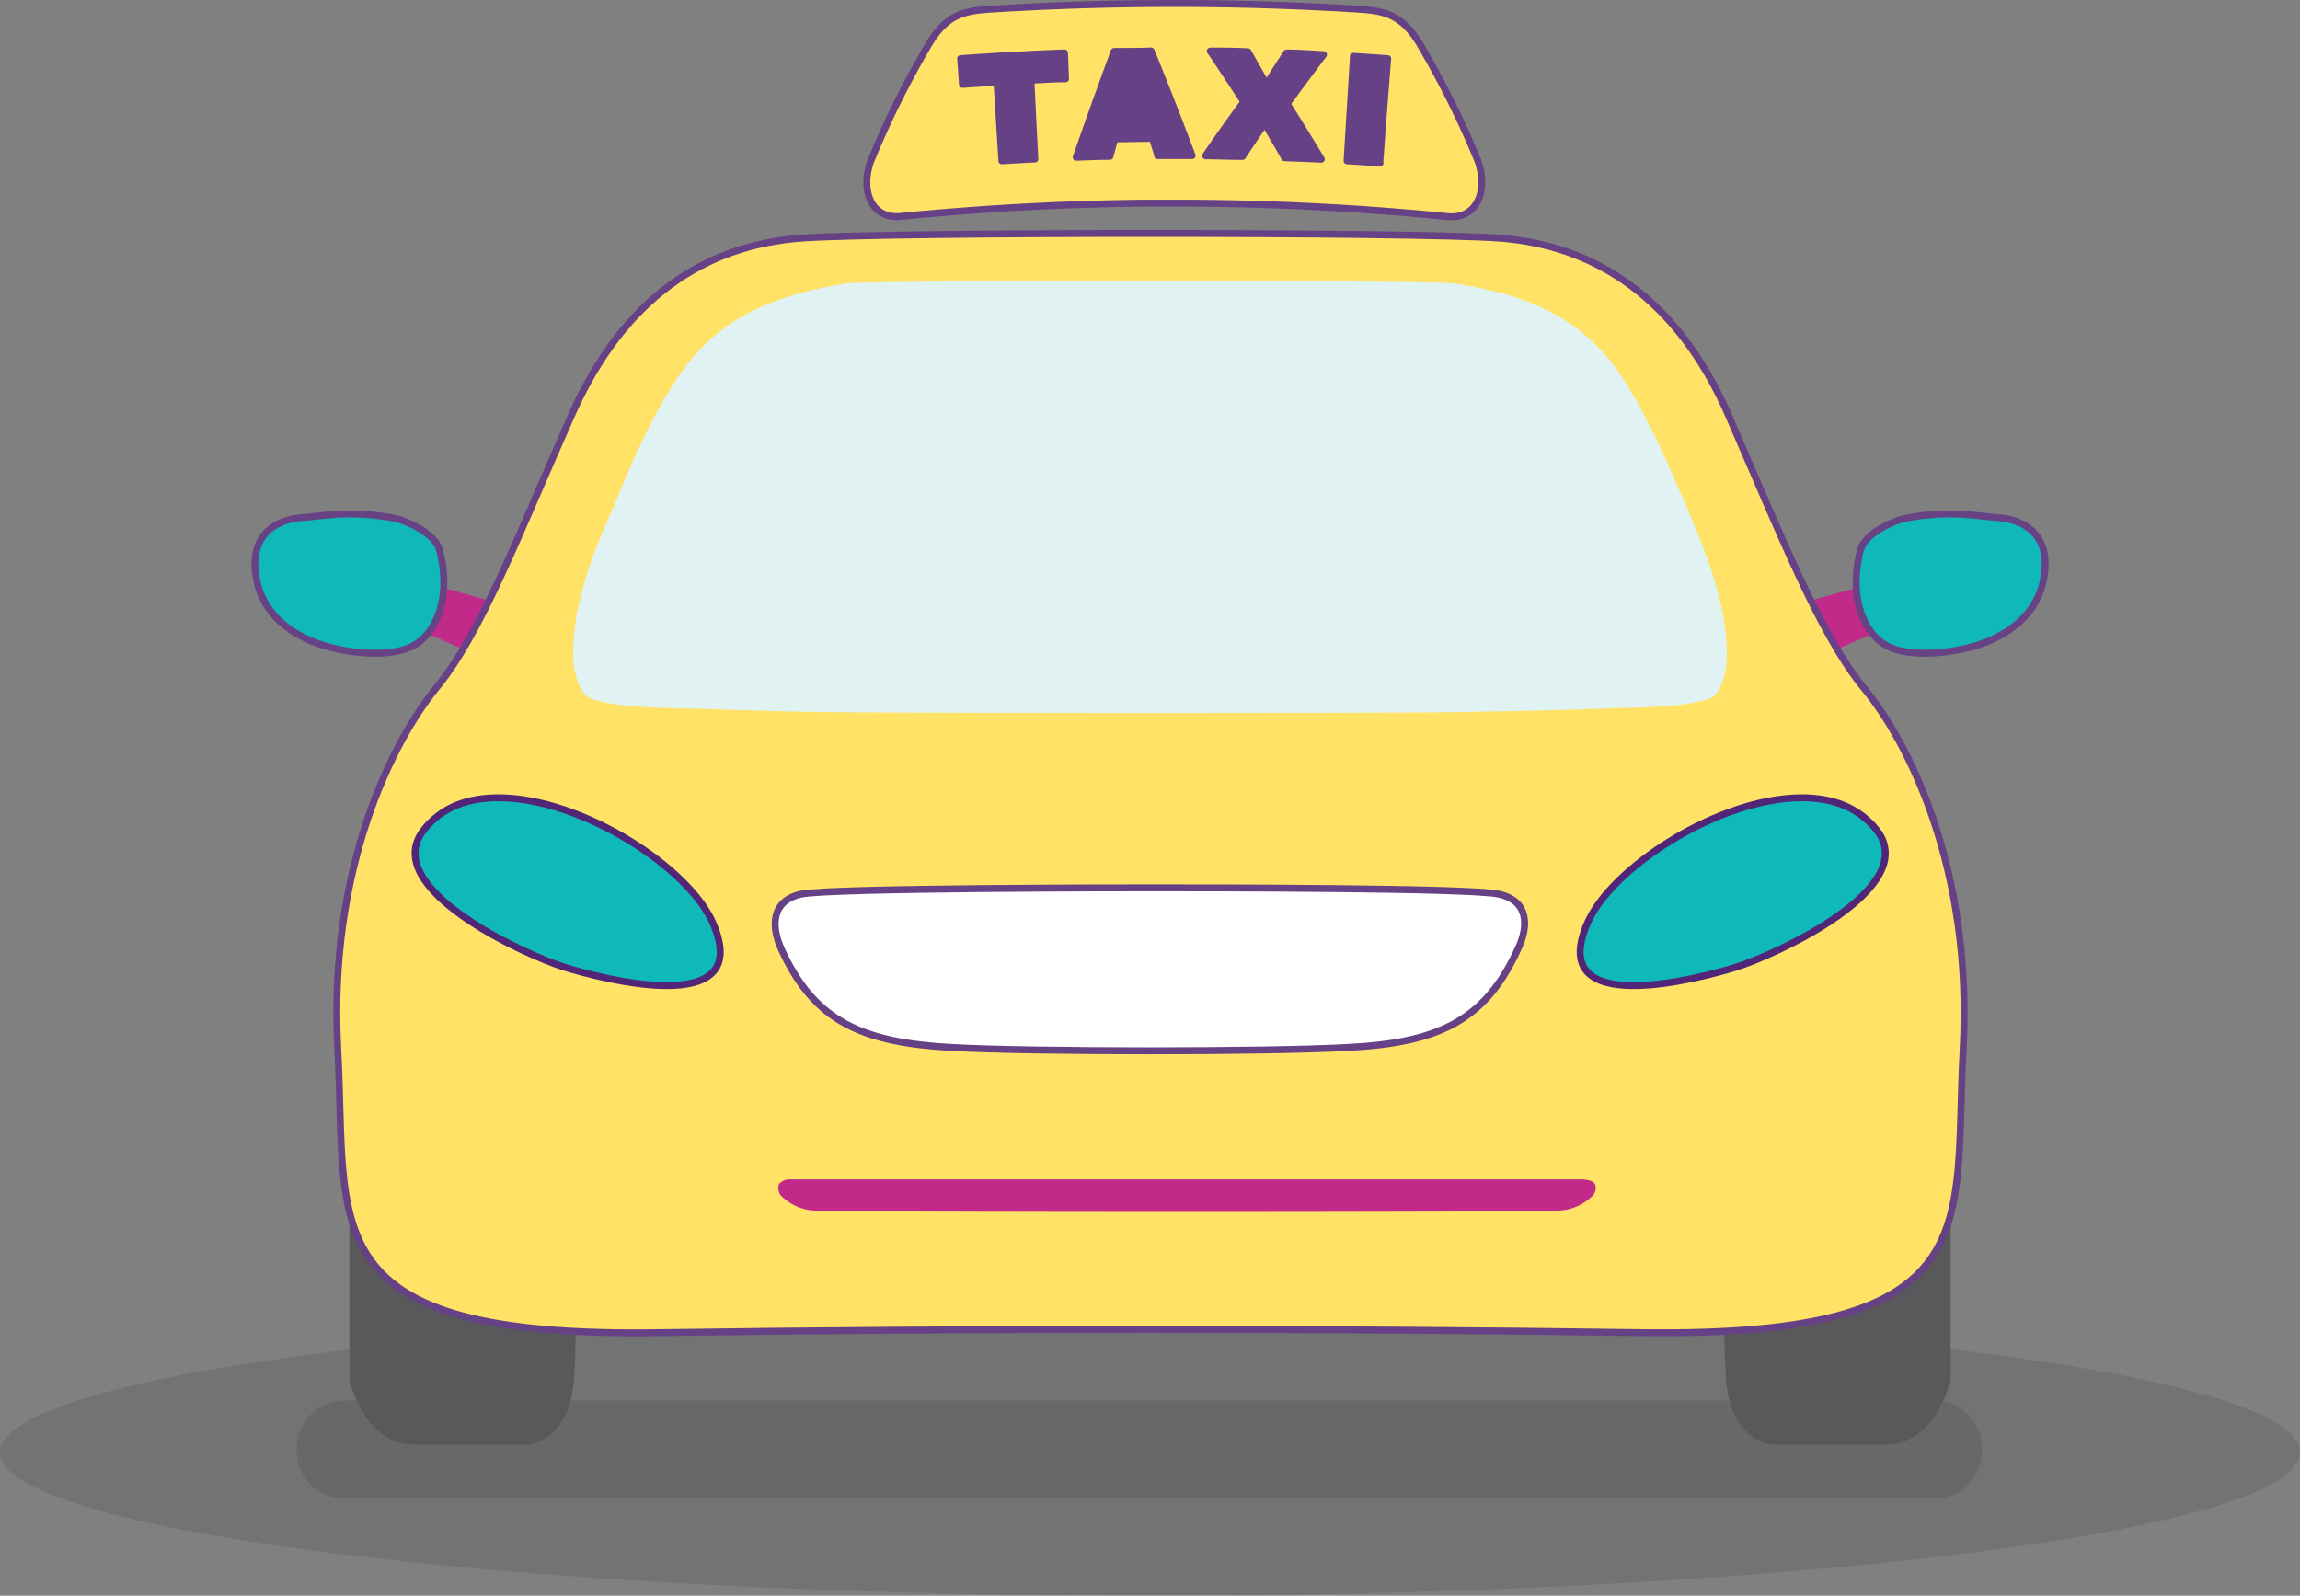
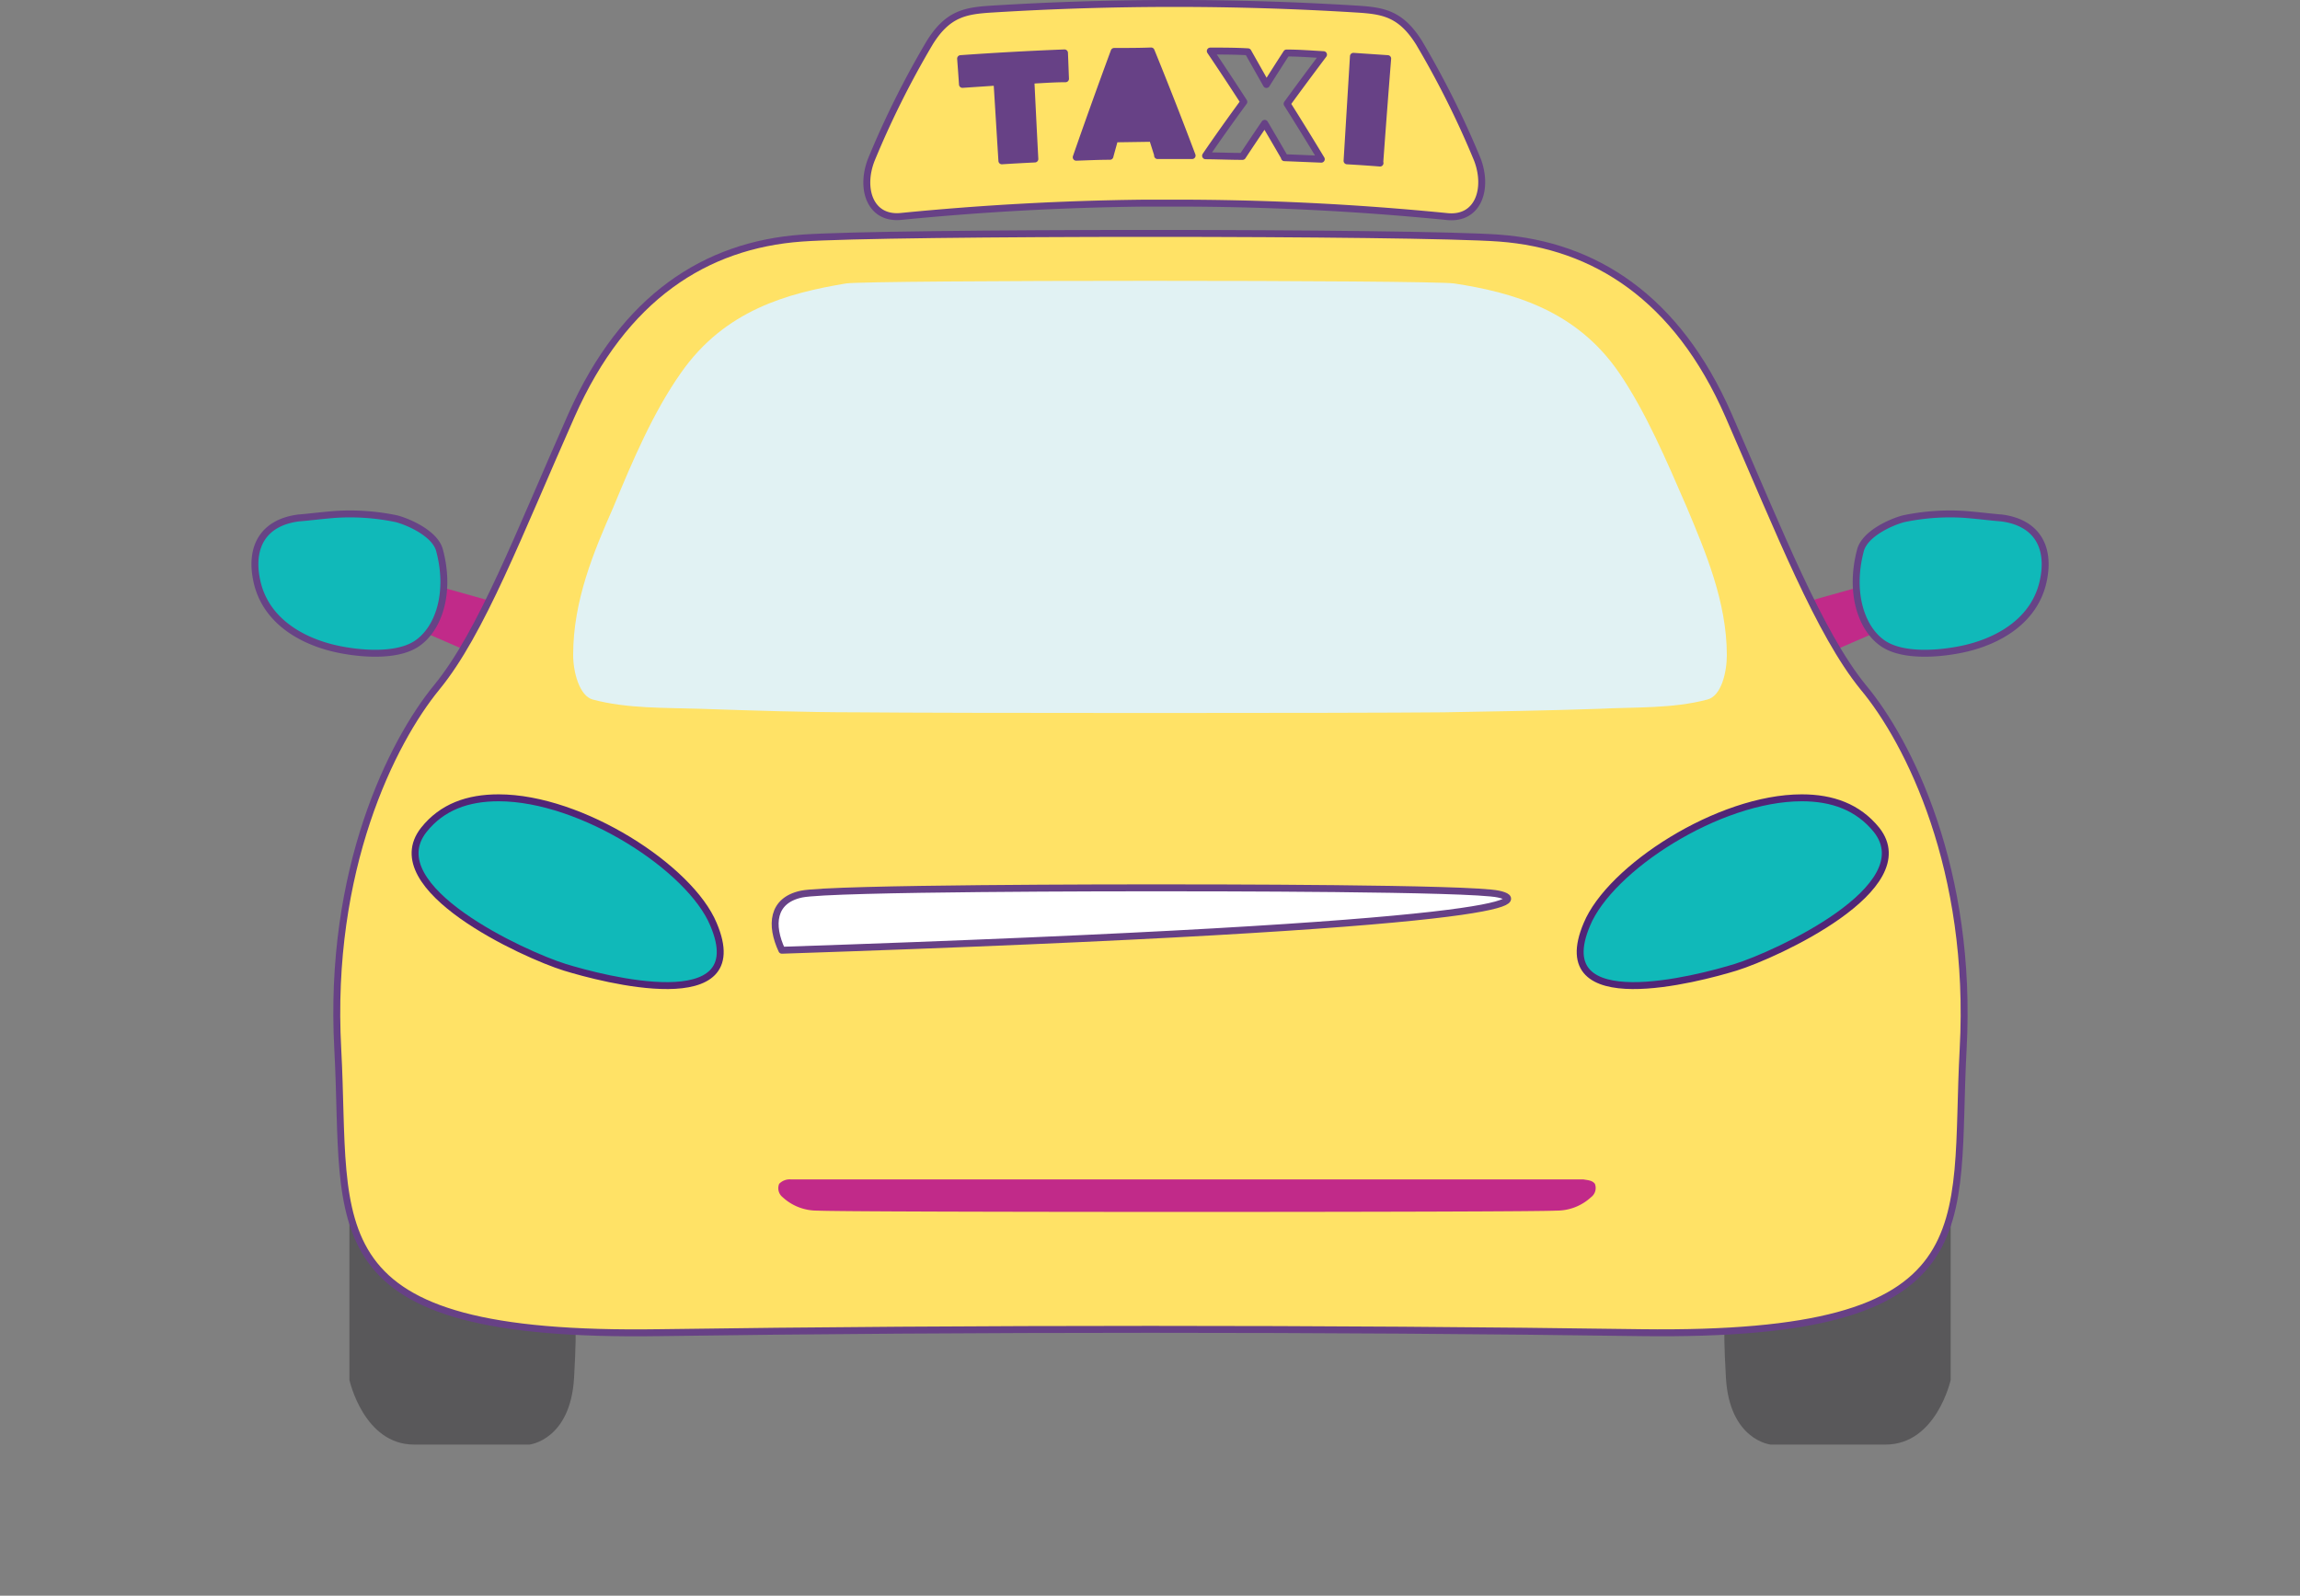
<svg xmlns="http://www.w3.org/2000/svg" viewBox="0 0 249.08 172.83">
  <rect x="0" y="0" width="249.08" height="172.83" fill="#808080" stroke="none" />
  <defs>
    <style>.cls-1,.cls-3{isolation:isolate;opacity:0.1;}.cls-2{fill-rule:evenodd;}.cls-4{fill:#c12a89;}.cls-5,.cls-9{fill:#10b9b9;stroke-miterlimit:10;}.cls-5{stroke:#674386;}.cls-5,.cls-7,.cls-8,.cls-9{stroke-width:0.75px;}.cls-6{fill:#59585a;}.cls-7{fill:#ffe266;}.cls-7,.cls-8{stroke:#674186;stroke-linecap:round;stroke-linejoin:round;}.cls-8{fill:#fff;}.cls-9{stroke:#512577;}.cls-10{fill:#e1f2f3;}.cls-11{fill:#674186;}</style>
  </defs>
  <g id="Layer_2" data-name="Layer 2">
    <g id="Layer_1-2" data-name="Layer 1">
      <g class="cls-1">
-         <path class="cls-2" d="M249.08,157.3c0,8.56-55.7,15.53-124.54,15.53S0,165.86,0,157.3s55.71-15.52,124.54-15.52,124.54,6.85,124.54,15.52" />
-       </g>
-       <path class="cls-3" d="M214.63,157a5.17,5.17,0,0,1-4.93,5.31H37.07A5.16,5.16,0,0,1,32.14,157h0a5.17,5.17,0,0,1,4.93-5.31H209.7a5.17,5.17,0,0,1,4.93,5.31Z" />
+         </g>
      <polygon class="cls-4" points="198.12 70.67 204.1 68.07 202.56 63.24 195.31 65.27 198.12 70.67" />
      <path class="cls-5" d="M212.69,55.71a24.45,24.45,0,0,0-6.56.48c-1.45.39-4.15,1.64-4.64,3.38-1.25,4.64.1,8.69,2.61,10.24,2.22,1.35,6.08,1,8.5.48,4-.87,7.82-3.19,8.69-7.44.77-3.67-.78-6.27-4.54-6.75C215.49,56,214.05,55.81,212.69,55.71Z" />
      <path class="cls-6" d="M37.84,131.31v18.15s1.54,7,7,7H57.34s4.44-.48,4.83-7.24,0-6.76,0-6.76S43.15,129,37.84,131.31Z" />
      <path class="cls-6" d="M211.25,131.31v18.15s-1.55,7-7.05,7H191.74s-4.44-.48-4.83-7.24,0-6.76,0-6.76S205.94,129,211.25,131.31Z" />
      <polygon class="cls-4" points="50.97 70.67 44.98 68.07 46.53 63.24 53.77 65.27 50.97 70.67" />
      <path class="cls-7" d="M201.78,74.44C197,68.55,192.8,57.83,187.2,45s-14.57-18.44-24.81-19.21c-9.27-.68-66.33-.68-75.6,0C76.46,26.55,67.58,32.15,61.88,45S52.13,68.55,47.3,74.44s-11.78,19.7-10.72,39.2-3.09,31.28,34.86,30.7c33.12-.48,73.19-.48,106.3,0,37.95.49,33.8-11.29,34.86-30.7S206.71,80.33,201.78,74.44Z" />
-       <path class="cls-8" d="M162.29,96.84c-3-.68-31.76-.68-37.36-.68-2.42,0-34.95,0-38.14.68s-3.38,3.38-2.12,6.08c3.57,7.73,8.69,10,18.44,10.53,8.69.48,34.08.48,42.77,0,9.75-.49,14.87-2.8,18.44-10.53C165.67,100.22,165.48,97.52,162.29,96.84Z" />
+       <path class="cls-8" d="M162.29,96.84c-3-.68-31.76-.68-37.36-.68-2.42,0-34.95,0-38.14.68s-3.38,3.38-2.12,6.08C165.67,100.22,165.48,97.52,162.29,96.84Z" />
      <path class="cls-9" d="M54,86.41c9,0,20.76,7.63,23.27,13.71,4.35,10.24-12.07,5.89-16.12,4.64-4.35-1.35-20.18-8.6-15.26-14.87C47.88,87.38,50.68,86.41,54,86.41Z" />
      <path class="cls-5" d="M36.39,55.71a24.53,24.53,0,0,1,6.57.48c1.44.39,4.15,1.64,4.63,3.38,1.26,4.64-.1,8.69-2.61,10.24-2.22,1.35-6.08,1-8.49.48-4-.87-7.82-3.19-8.69-7.44-.77-3.67.77-6.27,4.54-6.75C33.59,56,35,55.81,36.39,55.71Z" />
      <path class="cls-10" d="M182.67,54.94c-2.22-5.12-4.44-10.33-7.34-14.58-4.64-6.76-11.49-8.69-17.86-9.66-2.51-.38-63.34-.38-65.85,0-6.37,1.06-13.13,2.9-17.86,9.66-3,4.25-5.22,9.46-7.34,14.58-2.13,4.82-4.35,10.13-4.35,16,0,1.84.68,4.45,2.13,4.83,3.76,1,7.82.87,11.68,1,5.6.19,11.3.38,16.9.38,9.94.1,53.58.1,63.53,0,5.6-.09,11.29-.19,16.89-.38,3.87-.2,7.92,0,11.69-1,1.54-.38,2.12-3,2.12-4.83C187,65.17,184.69,59.76,182.67,54.94Z" />
      <path class="cls-4" d="M172.72,128.22c-.29-.39-.77-.39-1.25-.48H85.63a1.58,1.58,0,0,0-1.25.48,1.24,1.24,0,0,0,.38,1.45,5.46,5.46,0,0,0,3.77,1.45c2.8.19,77.24.19,80,0a5.46,5.46,0,0,0,3.77-1.45A1.24,1.24,0,0,0,172.72,128.22Z" />
      <path class="cls-9" d="M195.12,86.41c-9,0-20.76,7.63-23.27,13.71-4.34,10.24,12.07,5.89,16.13,4.64,4.34-1.35,20.18-8.6,15.25-14.87C201.2,87.38,198.4,86.41,195.12,86.41Z" />
      <path class="cls-7" d="M160,17.3a98.21,98.21,0,0,0-6.34-12.7c-2-3.17-3.91-3.44-6.77-3.62a320,320,0,0,0-39.42,0c-2.86.18-4.79.45-6.77,3.62a98.21,98.21,0,0,0-6.34,12.7c-1.23,3.16-.12,6.48,3.23,6.14Q110.75,22.14,124,22h2.75a297.45,297.45,0,0,1,30,1.46C160.08,23.78,161.19,20.46,160,17.3ZM115.39,8.53c-1.25,0-2.5.1-3.75.16.14,2.84.28,5.69.43,8.53-1.19.06-2.38.12-3.57.2-.18-2.84-.35-5.69-.53-8.53l-3.74.25c-.06-.93-.13-1.86-.2-2.79q5.63-.4,11.25-.62C115.32,6.66,115.35,7.59,115.39,8.53Zm10,8.32c-.19-.62-.39-1.24-.59-1.87l-4.08.06c-.17.63-.35,1.26-.52,1.89-1.22,0-2.43.06-3.65.1q2-5.75,4.11-11.46c1.35,0,2.7,0,4-.05q2.3,5.64,4.44,11.33Q127.23,16.84,125.36,16.85Zm13.74.23c-.71-1.24-1.44-2.48-2.17-3.72-.81,1.19-1.61,2.38-2.4,3.58-1.33,0-2.66-.06-4-.07,1.36-2,2.73-3.91,4.14-5.84q-1.78-2.76-3.63-5.5c1.36,0,2.72,0,4.08.08q1,1.77,2,3.54c.72-1.14,1.44-2.27,2.18-3.41,1.34,0,2.69.11,4,.18-1.33,1.77-2.65,3.54-3.94,5.32q1.89,3,3.7,6C141.77,17.19,140.44,17.13,139.1,17.08Zm10.32.58q-1.78-.14-3.57-.24l.69-11.32,3.71.25Q149.83,12,149.42,17.66Zm-28-5.09,2.57,0c-.44-1.36-.89-2.71-1.35-4.06C122.24,9.84,121.83,11.21,121.43,12.57Z" />
      <path class="cls-11" d="M115.39,8.34c-1.25,0-2.5.1-3.75.16q.21,4.26.43,8.53c-1.19.06-2.38.12-3.57.2-.18-2.85-.35-5.69-.53-8.53L104.23,9c-.06-.93-.13-1.86-.2-2.79q5.63-.41,11.25-.62C115.32,6.47,115.35,7.4,115.39,8.34Z" />
      <path class="cls-11" d="M125.36,16.66c-.19-.62-.39-1.24-.59-1.87l-4.08.06c-.17.63-.35,1.26-.52,1.89-1.22,0-2.43.06-3.65.1q2-5.75,4.11-11.46l4-.06Q127,11,129.11,16.66,127.23,16.64,125.36,16.66Z" />
-       <path class="cls-11" d="M139.1,16.89c-.71-1.24-1.44-2.48-2.17-3.72-.81,1.19-1.61,2.38-2.4,3.58-1.33,0-2.66-.06-4-.08,1.36-2,2.73-3.9,4.14-5.83-1.19-1.84-2.4-3.68-3.63-5.5,1.36,0,2.72,0,4.08.08q1,1.77,2,3.54c.72-1.14,1.44-2.28,2.18-3.41,1.34,0,2.69.11,4,.18-1.33,1.76-2.65,3.54-3.94,5.32q1.89,3,3.7,6C141.77,17,140.44,16.94,139.1,16.89Z" />
      <path class="cls-11" d="M149.42,17.47q-1.78-.13-3.57-.24l.69-11.32,3.71.25Q149.83,11.82,149.42,17.47Z" />
    </g>
  </g>
</svg>